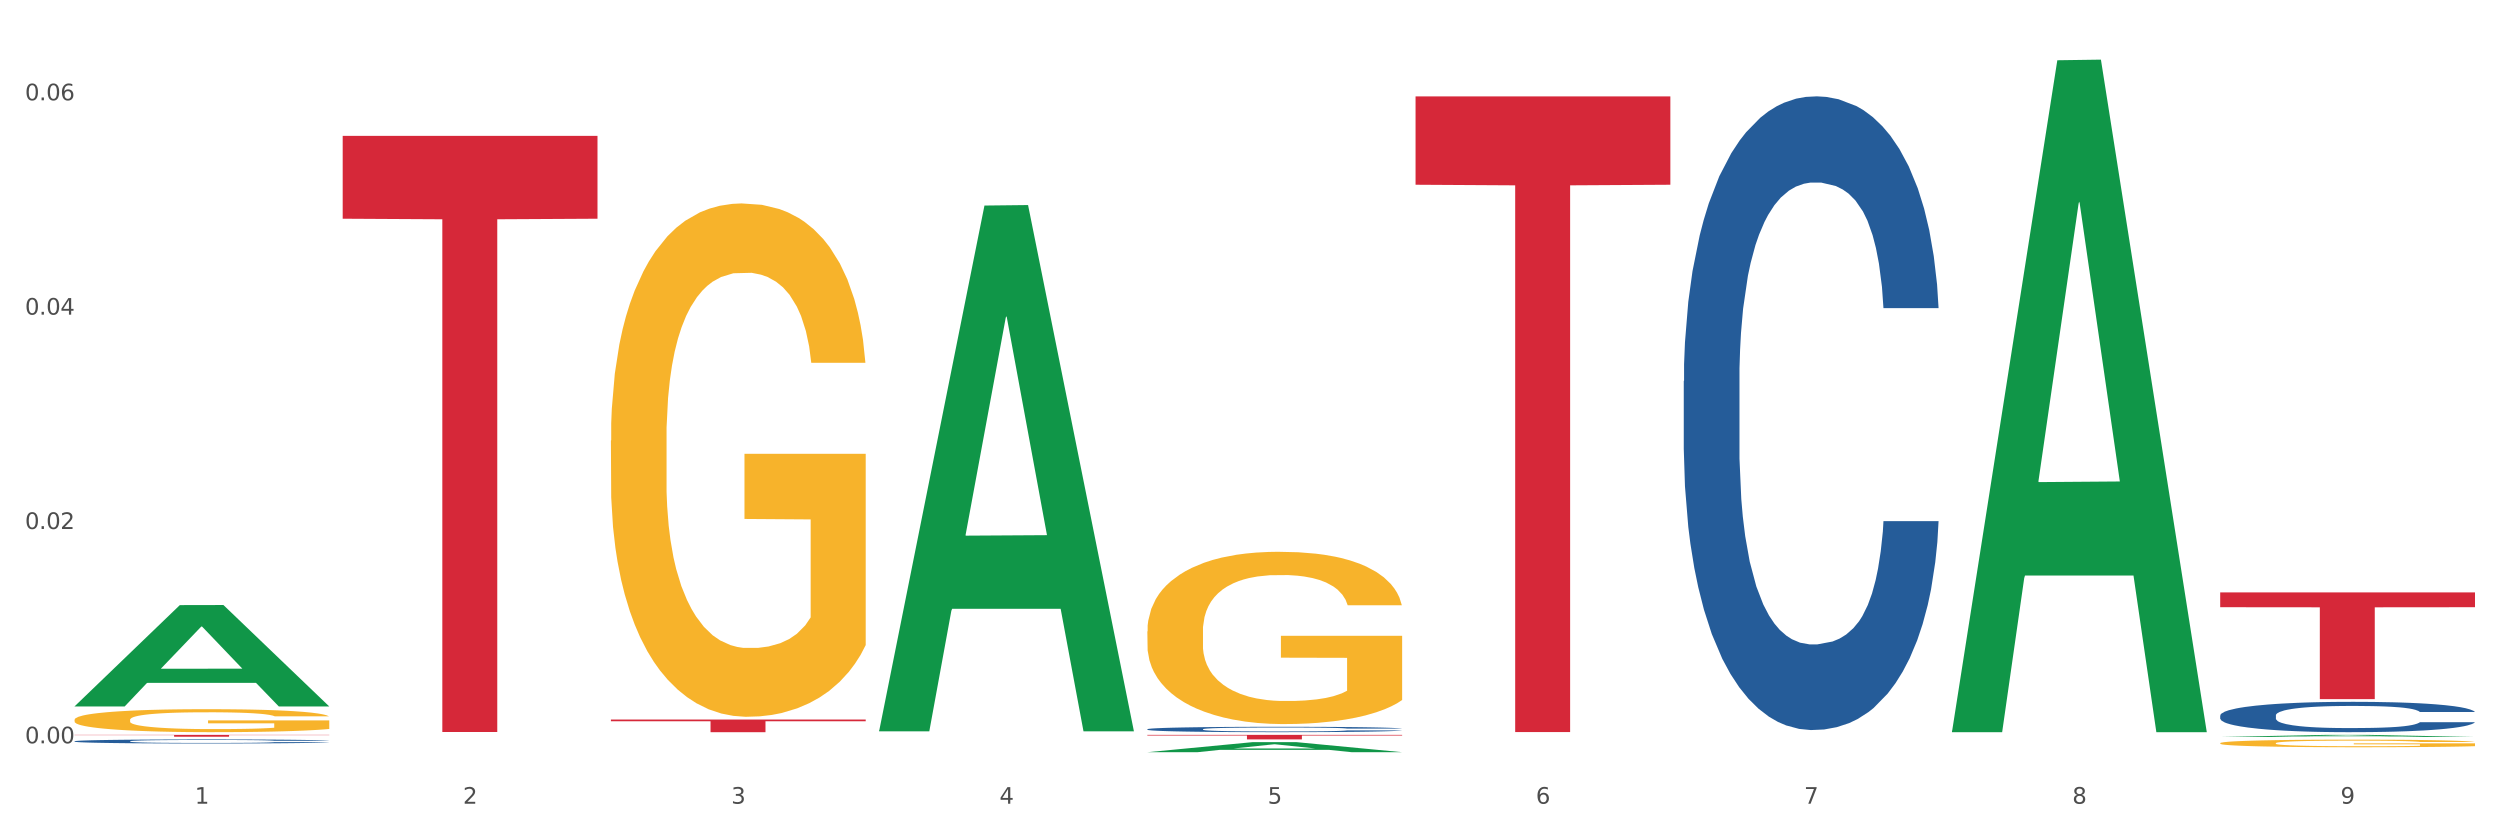
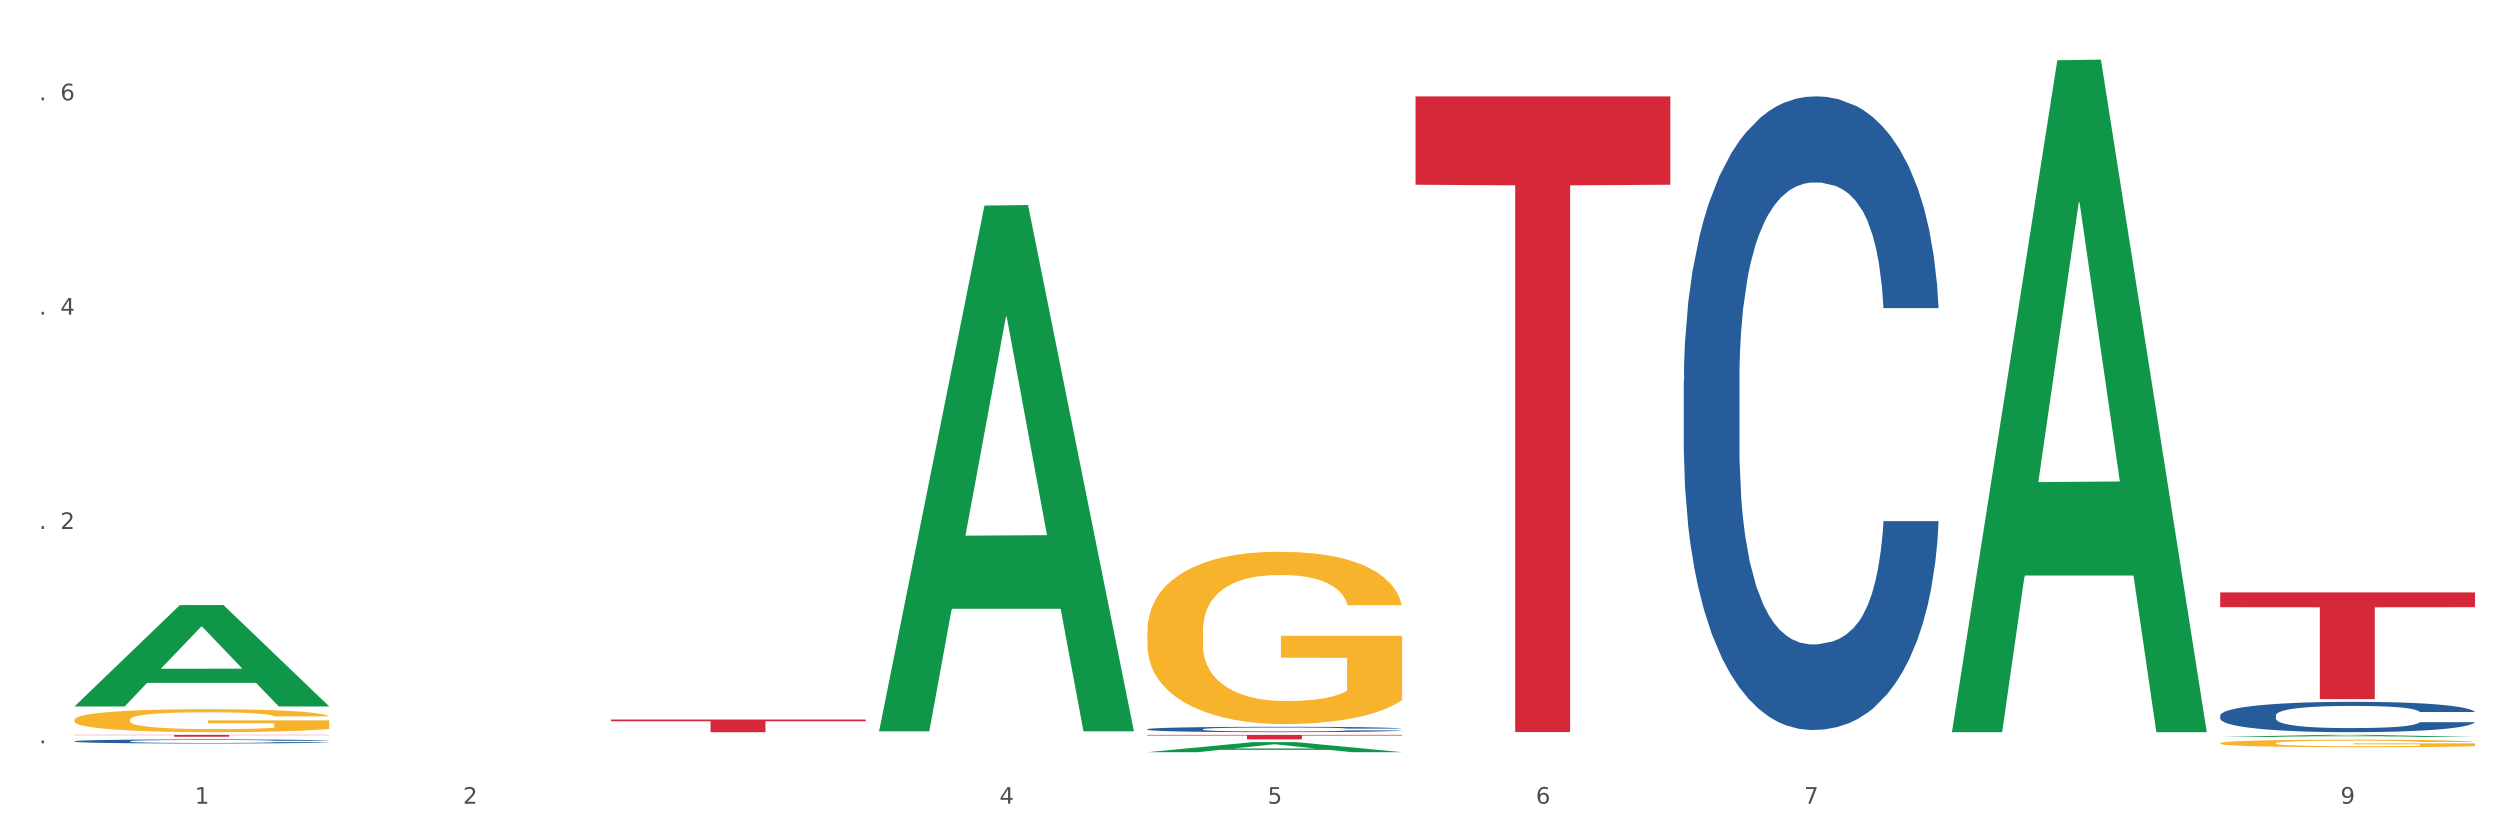
<svg xmlns="http://www.w3.org/2000/svg" xmlns:xlink="http://www.w3.org/1999/xlink" width="1080pt" height="360pt" viewBox="0 0 1080 360" version="1.1">
  <rect x="0" y="0" width="1080" height="360" fill="#333333" stroke="none" />
  <defs>
    <style type="text/css">*{stroke-linejoin: round; stroke-linecap: butt}</style>
  </defs>
  <g id="figure_1">
    <g id="patch_1">
      <path d="M 0 360  L 1080 360  L 1080 0  L 0 0  z " style="fill: #ffffff; stroke: #ffffff; stroke-linejoin: miter" />
    </g>
    <g id="axes_1">
      <g id="matplotlib.axis_1">
        <g id="xtick_1">
          <g id="text_1">
            <g style="fill: #4d4d4d" transform="translate(84.159 347.204) scale(0.096 -0.096)">
              <defs>
                <path id="DejaVuSans-31" d="M 794 531  L 1825 531  L 1825 4091  L 703 3866  L 703 4441  L 1819 4666  L 2450 4666  L 2450 531  L 3481 531  L 3481 0  L 794 0  L 794 531  z " transform="scale(0.016)" />
              </defs>
              <use xlink:href="#DejaVuSans-31" />
            </g>
          </g>
        </g>
        <g id="xtick_2">
          <g id="text_2">
            <g style="fill: #4d4d4d" transform="translate(200.027 347.204) scale(0.096 -0.096)">
              <defs>
                <path id="DejaVuSans-32" d="M 1228 531  L 3431 531  L 3431 0  L 469 0  L 469 531  Q 828 903 1448 1529  Q 2069 2156 2228 2338  Q 2531 2678 2651 2914  Q 2772 3150 2772 3378  Q 2772 3750 2511 3984  Q 2250 4219 1831 4219  Q 1534 4219 1204 4116  Q 875 4013 500 3803  L 500 4441  Q 881 4594 1212 4672  Q 1544 4750 1819 4750  Q 2544 4750 2975 4387  Q 3406 4025 3406 3419  Q 3406 3131 3298 2873  Q 3191 2616 2906 2266  Q 2828 2175 2409 1742  Q 1991 1309 1228 531  z " transform="scale(0.016)" />
              </defs>
              <use xlink:href="#DejaVuSans-32" />
            </g>
          </g>
        </g>
        <g id="xtick_3">
          <g id="text_3">
            <g style="fill: #4d4d4d" transform="translate(315.896 347.204) scale(0.096 -0.096)">
              <defs>
-                 <path id="DejaVuSans-33" d="M 2597 2516  Q 3050 2419 3304 2112  Q 3559 1806 3559 1356  Q 3559 666 3084 287  Q 2609 -91 1734 -91  Q 1441 -91 1130 -33  Q 819 25 488 141  L 488 750  Q 750 597 1062 519  Q 1375 441 1716 441  Q 2309 441 2620 675  Q 2931 909 2931 1356  Q 2931 1769 2642 2001  Q 2353 2234 1838 2234  L 1294 2234  L 1294 2753  L 1863 2753  Q 2328 2753 2575 2939  Q 2822 3125 2822 3475  Q 2822 3834 2567 4026  Q 2313 4219 1838 4219  Q 1578 4219 1281 4162  Q 984 4106 628 3988  L 628 4550  Q 988 4650 1302 4700  Q 1616 4750 1894 4750  Q 2613 4750 3031 4423  Q 3450 4097 3450 3541  Q 3450 3153 3228 2886  Q 3006 2619 2597 2516  z " transform="scale(0.016)" />
-               </defs>
+                 </defs>
              <use xlink:href="#DejaVuSans-33" />
            </g>
          </g>
        </g>
        <g id="xtick_4">
          <g id="text_4">
            <g style="fill: #4d4d4d" transform="translate(431.765 347.204) scale(0.096 -0.096)">
              <defs>
                <path id="DejaVuSans-34" d="M 2419 4116  L 825 1625  L 2419 1625  L 2419 4116  z M 2253 4666  L 3047 4666  L 3047 1625  L 3713 1625  L 3713 1100  L 3047 1100  L 3047 0  L 2419 0  L 2419 1100  L 313 1100  L 313 1709  L 2253 4666  z " transform="scale(0.016)" />
              </defs>
              <use xlink:href="#DejaVuSans-34" />
            </g>
          </g>
        </g>
        <g id="xtick_5">
          <g id="text_5">
            <g style="fill: #4d4d4d" transform="translate(547.634 347.204) scale(0.096 -0.096)">
              <defs>
                <path id="DejaVuSans-35" d="M 691 4666  L 3169 4666  L 3169 4134  L 1269 4134  L 1269 2991  Q 1406 3038 1543 3061  Q 1681 3084 1819 3084  Q 2600 3084 3056 2656  Q 3513 2228 3513 1497  Q 3513 744 3044 326  Q 2575 -91 1722 -91  Q 1428 -91 1123 -41  Q 819 9 494 109  L 494 744  Q 775 591 1075 516  Q 1375 441 1709 441  Q 2250 441 2565 725  Q 2881 1009 2881 1497  Q 2881 1984 2565 2268  Q 2250 2553 1709 2553  Q 1456 2553 1204 2497  Q 953 2441 691 2322  L 691 4666  z " transform="scale(0.016)" />
              </defs>
              <use xlink:href="#DejaVuSans-35" />
            </g>
          </g>
        </g>
        <g id="xtick_6">
          <g id="text_6">
            <g style="fill: #4d4d4d" transform="translate(663.502 347.204) scale(0.096 -0.096)">
              <defs>
                <path id="DejaVuSans-36" d="M 2113 2584  Q 1688 2584 1439 2293  Q 1191 2003 1191 1497  Q 1191 994 1439 701  Q 1688 409 2113 409  Q 2538 409 2786 701  Q 3034 994 3034 1497  Q 3034 2003 2786 2293  Q 2538 2584 2113 2584  z M 3366 4563  L 3366 3988  Q 3128 4100 2886 4159  Q 2644 4219 2406 4219  Q 1781 4219 1451 3797  Q 1122 3375 1075 2522  Q 1259 2794 1537 2939  Q 1816 3084 2150 3084  Q 2853 3084 3261 2657  Q 3669 2231 3669 1497  Q 3669 778 3244 343  Q 2819 -91 2113 -91  Q 1303 -91 875 529  Q 447 1150 447 2328  Q 447 3434 972 4092  Q 1497 4750 2381 4750  Q 2619 4750 2861 4703  Q 3103 4656 3366 4563  z " transform="scale(0.016)" />
              </defs>
              <use xlink:href="#DejaVuSans-36" />
            </g>
          </g>
        </g>
        <g id="xtick_7">
          <g id="text_7">
            <g style="fill: #4d4d4d" transform="translate(779.371 347.204) scale(0.096 -0.096)">
              <defs>
                <path id="DejaVuSans-37" d="M 525 4666  L 3525 4666  L 3525 4397  L 1831 0  L 1172 0  L 2766 4134  L 525 4134  L 525 4666  z " transform="scale(0.016)" />
              </defs>
              <use xlink:href="#DejaVuSans-37" />
            </g>
          </g>
        </g>
        <g id="xtick_8">
          <g id="text_8">
            <g style="fill: #4d4d4d" transform="translate(895.24 347.204) scale(0.096 -0.096)">
              <defs>
-                 <path id="DejaVuSans-38" d="M 2034 2216  Q 1584 2216 1326 1975  Q 1069 1734 1069 1313  Q 1069 891 1326 650  Q 1584 409 2034 409  Q 2484 409 2743 651  Q 3003 894 3003 1313  Q 3003 1734 2745 1975  Q 2488 2216 2034 2216  z M 1403 2484  Q 997 2584 770 2862  Q 544 3141 544 3541  Q 544 4100 942 4425  Q 1341 4750 2034 4750  Q 2731 4750 3128 4425  Q 3525 4100 3525 3541  Q 3525 3141 3298 2862  Q 3072 2584 2669 2484  Q 3125 2378 3379 2068  Q 3634 1759 3634 1313  Q 3634 634 3220 271  Q 2806 -91 2034 -91  Q 1263 -91 848 271  Q 434 634 434 1313  Q 434 1759 690 2068  Q 947 2378 1403 2484  z M 1172 3481  Q 1172 3119 1398 2916  Q 1625 2713 2034 2713  Q 2441 2713 2670 2916  Q 2900 3119 2900 3481  Q 2900 3844 2670 4047  Q 2441 4250 2034 4250  Q 1625 4250 1398 4047  Q 1172 3844 1172 3481  z " transform="scale(0.016)" />
-               </defs>
+                 </defs>
              <use xlink:href="#DejaVuSans-38" />
            </g>
          </g>
        </g>
        <g id="xtick_9">
          <g id="text_9">
            <g style="fill: #4d4d4d" transform="translate(1011.108 347.204) scale(0.096 -0.096)">
              <defs>
                <path id="DejaVuSans-39" d="M 703 97  L 703 672  Q 941 559 1184 500  Q 1428 441 1663 441  Q 2288 441 2617 861  Q 2947 1281 2994 2138  Q 2813 1869 2534 1725  Q 2256 1581 1919 1581  Q 1219 1581 811 2004  Q 403 2428 403 3163  Q 403 3881 828 4315  Q 1253 4750 1959 4750  Q 2769 4750 3195 4129  Q 3622 3509 3622 2328  Q 3622 1225 3098 567  Q 2575 -91 1691 -91  Q 1453 -91 1209 -44  Q 966 3 703 97  z M 1959 2075  Q 2384 2075 2632 2365  Q 2881 2656 2881 3163  Q 2881 3666 2632 3958  Q 2384 4250 1959 4250  Q 1534 4250 1286 3958  Q 1038 3666 1038 3163  Q 1038 2656 1286 2365  Q 1534 2075 1959 2075  z " transform="scale(0.016)" />
              </defs>
              <use xlink:href="#DejaVuSans-39" />
            </g>
          </g>
        </g>
        <g id="xtick_10" />
        <g id="xtick_11" />
        <g id="xtick_12" />
        <g id="xtick_13" />
        <g id="xtick_14" />
        <g id="xtick_15" />
        <g id="xtick_16" />
        <g id="xtick_17" />
      </g>
      <g id="matplotlib.axis_2">
        <g id="ytick_1">
          <g id="text_10">
            <g style="fill: #4d4d4d" transform="translate(10.8 321.114) scale(0.096 -0.096)">
              <defs>
-                 <path id="DejaVuSans-30" d="M 2034 4250  Q 1547 4250 1301 3770  Q 1056 3291 1056 2328  Q 1056 1369 1301 889  Q 1547 409 2034 409  Q 2525 409 2770 889  Q 3016 1369 3016 2328  Q 3016 3291 2770 3770  Q 2525 4250 2034 4250  z M 2034 4750  Q 2819 4750 3233 4129  Q 3647 3509 3647 2328  Q 3647 1150 3233 529  Q 2819 -91 2034 -91  Q 1250 -91 836 529  Q 422 1150 422 2328  Q 422 3509 836 4129  Q 1250 4750 2034 4750  z " transform="scale(0.016)" />
                <path id="DejaVuSans-2e" d="M 684 794  L 1344 794  L 1344 0  L 684 0  L 684 794  z " transform="scale(0.016)" />
              </defs>
              <use xlink:href="#DejaVuSans-30" />
              <use xlink:href="#DejaVuSans-2e" transform="translate(63.623 0)" />
              <use xlink:href="#DejaVuSans-30" transform="translate(95.41 0)" />
              <use xlink:href="#DejaVuSans-30" transform="translate(159.033 0)" />
            </g>
          </g>
        </g>
        <g id="ytick_2">
          <g id="text_11">
            <g style="fill: #4d4d4d" transform="translate(10.8 228.521) scale(0.096 -0.096)">
              <use xlink:href="#DejaVuSans-30" />
              <use xlink:href="#DejaVuSans-2e" transform="translate(63.623 0)" />
              <use xlink:href="#DejaVuSans-30" transform="translate(95.41 0)" />
              <use xlink:href="#DejaVuSans-32" transform="translate(159.033 0)" />
            </g>
          </g>
        </g>
        <g id="ytick_3">
          <g id="text_12">
            <g style="fill: #4d4d4d" transform="translate(10.8 135.928) scale(0.096 -0.096)">
              <use xlink:href="#DejaVuSans-30" />
              <use xlink:href="#DejaVuSans-2e" transform="translate(63.623 0)" />
              <use xlink:href="#DejaVuSans-30" transform="translate(95.41 0)" />
              <use xlink:href="#DejaVuSans-34" transform="translate(159.033 0)" />
            </g>
          </g>
        </g>
        <g id="ytick_4">
          <g id="text_13">
            <g style="fill: #4d4d4d" transform="translate(10.8 43.335) scale(0.096 -0.096)">
              <use xlink:href="#DejaVuSans-30" />
              <use xlink:href="#DejaVuSans-2e" transform="translate(63.623 0)" />
              <use xlink:href="#DejaVuSans-30" transform="translate(95.41 0)" />
              <use xlink:href="#DejaVuSans-36" transform="translate(159.033 0)" />
            </g>
          </g>
        </g>
        <g id="ytick_5" />
        <g id="ytick_6" />
        <g id="ytick_7" />
      </g>
      <g id="PolyCollection_1">
        <path d="M 32.175 305.119  L 32.288 305.078  L 77.68 261.407  L 96.518 261.366  L 142.25 305.201  L 120.462 305.201  L 110.589 294.993  L 63.722 294.993  L 63.382 295.158  L 53.85 305.201  L 32.175 305.201  L 32.175 305.119  L 69.623 288.902  L 104.689 288.861  L 87.326 270.709  L 87.099 270.627  L 86.872 270.75  L 69.51 288.861  L 69.623 288.902  L 32.175 305.119  z " clip-path="url(#p0b00bd844e)" style="fill: #109648" />
-         <path d="M 148.044 58.697  L 258.119 58.697  L 258.119 94.485  L 214.819 94.727  L 214.819 316.222  L 191.083 316.222  L 191.083 94.727  L 148.044 94.485  L 148.044 58.939  L 148.044 58.697  z " clip-path="url(#p0b00bd844e)" style="fill: #d62839" />
        <path d="M 32.175 317.466  L 142.25 317.466  L 142.25 317.577  L 98.951 317.578  L 98.951 318.263  L 75.214 318.263  L 75.214 317.578  L 32.175 317.577  L 32.175 317.467  L 32.175 317.466  z " clip-path="url(#p0b00bd844e)" style="fill: #d62839" />
        <path d="M 32.175 310.957  L 32.305 310.948  L 32.305 310.622  L 32.565 310.341  L 33.864 309.66  L 35.814 309.098  L 37.243 308.799  L 38.673 308.554  L 40.362 308.309  L 42.442 308.055  L 46.211 307.683  L 48.55 307.493  L 51.409 307.293  L 56.607 307.003  L 60.376 306.84  L 64.275 306.704  L 70.643 306.54  L 74.802 306.468  L 79.22 306.413  L 84.548 306.377  L 88.577 306.368  L 97.414 306.395  L 104.952 306.477  L 108.591 306.54  L 113.269 306.649  L 115.739 306.722  L 119.767 306.867  L 123.926 307.057  L 126.785 307.221  L 131.074 307.529  L 134.323 307.837  L 137.312 308.218  L 138.871 308.481  L 140.041 308.726  L 141.081 309.007  L 142.12 309.452  L 118.728 309.452  L 117.818 309.134  L 116.388 308.835  L 114.309 308.545  L 112.49 308.363  L 109.371 308.137  L 106.512 307.991  L 103.522 307.883  L 99.884 307.792  L 97.025 307.747  L 92.996 307.71  L 85.068 307.719  L 79.74 307.792  L 76.101 307.883  L 73.762 307.964  L 71.683 308.055  L 69.343 308.182  L 66.614 308.372  L 64.665 308.545  L 62.715 308.762  L 61.156 308.98  L 59.726 309.234  L 58.557 309.506  L 57.647 309.787  L 56.867 310.132  L 56.217 310.703  L 56.217 311.946  L 56.477 312.227  L 57.127 312.599  L 57.907 312.88  L 59.206 313.216  L 60.376 313.442  L 62.585 313.769  L 65.055 314.041  L 67.004 314.213  L 68.953 314.359  L 72.332 314.558  L 76.101 314.721  L 79.35 314.821  L 83.769 314.912  L 86.758 314.948  L 89.357 314.966  L 95.725 314.966  L 100.274 314.939  L 105.342 314.876  L 109.241 314.794  L 112.49 314.694  L 116.129 314.531  L 118.468 314.377  L 118.468 312.481  L 89.877 312.472  L 89.877 311.211  L 142.25 311.211  L 142.25 314.912  L 140.041 315.102  L 137.572 315.275  L 134.973 315.429  L 131.074 315.619  L 126.395 315.801  L 122.237 315.928  L 117.818 316.037  L 112.62 316.136  L 105.862 316.227  L 101.703 316.263  L 96.505 316.29  L 90.397 316.3  L 85.068 316.281  L 79.87 316.236  L 74.412 316.154  L 69.083 316.037  L 65.055 315.919  L 61.026 315.773  L 56.737 315.583  L 53.358 315.402  L 50.759 315.238  L 47.9 315.03  L 44.781 314.758  L 42.442 314.513  L 40.362 314.259  L 38.153 313.932  L 36.594 313.651  L 35.034 313.297  L 34.124 313.034  L 33.085 312.626  L 32.305 312.055  L 32.175 310.957  z " clip-path="url(#p0b00bd844e)" style="fill: #f7b32b" />
        <path d="M 959.125 309.079  L 959.255 309.068  L 959.255 308.732  L 959.645 308.277  L 961.076 307.439  L 962.898 306.805  L 966.021 306.062  L 967.712 305.751  L 969.924 305.404  L 974.478 304.841  L 979.683 304.362  L 983.326 304.099  L 986.058 303.931  L 992.173 303.632  L 995.686 303.5  L 999.33 303.392  L 1002.452 303.32  L 1007.657 303.236  L 1011.82 303.2  L 1016.635 303.189  L 1020.668 303.2  L 1026.003 303.248  L 1033.809 303.392  L 1036.802 303.476  L 1040.835 303.62  L 1044.999 303.811  L 1048.382 304.003  L 1052.285 304.278  L 1056.319 304.637  L 1060.222 305.092  L 1062.955 305.511  L 1065.167 305.954  L 1067.118 306.493  L 1068.549 307.08  L 1069.2 307.571  L 1045.389 307.571  L 1044.739 307.128  L 1043.438 306.649  L 1042.137 306.326  L 1040.705 306.062  L 1038.493 305.763  L 1036.542 305.571  L 1033.289 305.344  L 1030.296 305.2  L 1027.824 305.116  L 1024.832 305.044  L 1018.456 304.973  L 1013.902 304.973  L 1011.04 304.997  L 1007.527 305.056  L 1004.534 305.14  L 1001.021 305.284  L 998.289 305.44  L 995.556 305.643  L 993.995 305.787  L 991.653 306.05  L 990.092 306.266  L 988.01 306.637  L 986.839 306.9  L 984.757 307.583  L 983.846 308.086  L 983.456 308.433  L 983.196 308.816  L 983.196 310.684  L 983.976 311.522  L 984.627 311.881  L 985.668 312.288  L 987.619 312.815  L 990.482 313.33  L 993.474 313.701  L 995.947 313.929  L 998.289 314.096  L 1000.631 314.228  L 1003.493 314.348  L 1005.835 314.42  L 1009.348 314.492  L 1013.512 314.527  L 1016.765 314.527  L 1023.4 314.468  L 1026.393 314.408  L 1029.255 314.324  L 1032.378 314.192  L 1034.85 314.049  L 1036.282 313.941  L 1038.624 313.713  L 1040.445 313.474  L 1042.006 313.198  L 1043.047 312.959  L 1044.218 312.6  L 1045.129 312.193  L 1045.389 311.977  L 1069.2 311.977  L 1068.68 312.408  L 1067.769 312.827  L 1065.947 313.39  L 1064.516 313.713  L 1062.304 314.108  L 1059.962 314.444  L 1056.709 314.815  L 1053.717 315.09  L 1050.594 315.33  L 1047.211 315.545  L 1041.096 315.845  L 1038.884 315.928  L 1034.2 316.072  L 1030.557 316.156  L 1025.222 316.24  L 1019.757 316.288  L 1014.032 316.3  L 1008.958 316.276  L 1003.363 316.204  L 999.85 316.132  L 995.947 316.024  L 991.393 315.857  L 987.099 315.653  L 983.065 315.413  L 979.292 315.138  L 975.779 314.827  L 971.225 314.312  L 967.842 313.809  L 965.37 313.342  L 963.679 312.947  L 961.987 312.444  L 961.076 312.097  L 959.645 311.259  L 959.125 310.48  L 959.125 309.079  z " clip-path="url(#p0b00bd844e)" style="fill: #255c99" />
        <path d="M 727.387 164.626  L 727.517 164.376  L 727.517 157.375  L 727.908 147.875  L 729.339 130.373  L 731.161 117.122  L 734.283 101.621  L 735.975 95.121  L 738.187 87.87  L 742.741 76.119  L 747.945 66.119  L 751.588 60.618  L 754.321 57.118  L 760.436 50.867  L 763.949 48.117  L 767.592 45.867  L 770.715 44.367  L 775.919 42.617  L 780.083 41.867  L 784.897 41.617  L 788.931 41.867  L 794.265 42.867  L 802.072 45.867  L 805.065 47.617  L 809.098 50.617  L 813.262 54.618  L 816.645 58.618  L 820.548 64.368  L 824.581 71.869  L 828.485 81.37  L 831.217 90.12  L 833.429 99.371  L 835.381 110.622  L 836.812 122.873  L 837.463 133.124  L 813.652 133.124  L 813.001 123.873  L 811.7 113.872  L 810.399 107.122  L 808.968 101.621  L 806.756 95.371  L 804.804 91.37  L 801.551 86.62  L 798.559 83.62  L 796.087 81.87  L 793.094 80.37  L 786.719 78.87  L 782.165 78.87  L 779.302 79.37  L 775.789 80.62  L 772.797 82.37  L 769.284 85.37  L 766.551 88.62  L 763.819 92.871  L 762.257 95.871  L 759.915 101.371  L 758.354 105.872  L 756.272 113.622  L 755.101 119.123  L 753.019 133.374  L 752.109 143.874  L 751.718 151.125  L 751.458 159.125  L 751.458 198.128  L 752.239 215.63  L 752.889 223.13  L 753.93 231.631  L 755.882 242.632  L 758.744 253.382  L 761.737 261.133  L 764.209 265.883  L 766.551 269.384  L 768.893 272.134  L 771.756 274.634  L 774.098 276.134  L 777.611 277.634  L 781.774 278.384  L 785.027 278.384  L 791.663 277.134  L 794.656 275.884  L 797.518 274.134  L 800.641 271.384  L 803.113 268.383  L 804.544 266.133  L 806.886 261.383  L 808.708 256.383  L 810.269 250.632  L 811.31 245.632  L 812.481 238.131  L 813.392 229.631  L 813.652 225.13  L 837.463 225.13  L 836.942 234.131  L 836.031 242.882  L 834.21 254.632  L 832.779 261.383  L 830.567 269.634  L 828.225 276.634  L 824.972 284.385  L 821.979 290.135  L 818.856 295.135  L 815.474 299.636  L 809.358 305.886  L 807.146 307.636  L 802.462 310.637  L 798.819 312.387  L 793.485 314.137  L 788.02 315.137  L 782.295 315.387  L 777.22 314.887  L 771.626 313.387  L 768.113 311.887  L 764.209 309.637  L 759.655 306.136  L 755.362 301.886  L 751.328 296.886  L 747.555 291.135  L 744.042 284.635  L 739.488 273.884  L 736.105 263.383  L 733.633 253.632  L 731.941 245.382  L 730.25 234.881  L 729.339 227.63  L 727.908 210.129  L 727.387 193.878  L 727.387 164.626  z " clip-path="url(#p0b00bd844e)" style="fill: #255c99" />
        <path d="M 263.912 310.827  L 373.988 310.827  L 373.988 311.588  L 330.688 311.593  L 330.688 316.3  L 306.951 316.3  L 306.951 311.593  L 263.912 311.588  L 263.912 310.832  L 263.912 310.827  z " clip-path="url(#p0b00bd844e)" style="fill: #d62839" />
        <path d="M 495.65 272.766  L 495.78 272.698  L 495.78 270.251  L 496.04 268.144  L 497.339 263.045  L 499.289 258.831  L 500.718 256.588  L 502.148 254.752  L 503.837 252.917  L 505.917 251.014  L 509.685 248.227  L 512.025 246.799  L 514.884 245.303  L 520.082 243.128  L 523.851 241.905  L 527.75 240.885  L 534.118 239.661  L 538.276 239.118  L 542.695 238.71  L 548.023 238.438  L 552.052 238.37  L 560.889 238.574  L 568.427 239.186  L 572.066 239.661  L 576.744 240.477  L 579.214 241.021  L 583.242 242.109  L 587.401 243.536  L 590.26 244.76  L 594.549 247.071  L 597.798 249.382  L 600.787 252.237  L 602.346 254.208  L 603.516 256.044  L 604.556 258.151  L 605.595 261.482  L 582.203 261.482  L 581.293 259.103  L 579.863 256.86  L 577.784 254.684  L 575.965 253.325  L 572.846 251.625  L 569.986 250.538  L 566.997 249.722  L 563.359 249.042  L 560.499 248.702  L 556.471 248.43  L 548.543 248.498  L 543.215 249.042  L 539.576 249.722  L 537.237 250.334  L 535.157 251.014  L 532.818 251.965  L 530.089 253.393  L 528.14 254.684  L 526.19 256.316  L 524.631 257.947  L 523.201 259.851  L 522.032 261.89  L 521.122 263.997  L 520.342 266.58  L 519.692 270.863  L 519.692 280.176  L 519.952 282.283  L 520.602 285.07  L 521.382 287.177  L 522.681 289.692  L 523.851 291.392  L 526.06 293.839  L 528.529 295.878  L 530.479 297.17  L 532.428 298.258  L 535.807 299.753  L 539.576 300.977  L 542.825 301.724  L 547.244 302.404  L 550.233 302.676  L 552.832 302.812  L 559.2 302.812  L 563.748 302.608  L 568.817 302.132  L 572.716 301.52  L 575.965 300.773  L 579.603 299.549  L 581.943 298.394  L 581.943 284.186  L 553.352 284.118  L 553.352 274.67  L 605.725 274.67  L 605.725 302.404  L 603.516 303.832  L 601.047 305.123  L 598.447 306.279  L 594.549 307.706  L 589.87 309.066  L 585.711 310.018  L 581.293 310.833  L 576.094 311.581  L 569.337 312.261  L 565.178 312.533  L 559.98 312.737  L 553.871 312.805  L 548.543 312.669  L 543.345 312.329  L 537.887 311.717  L 532.558 310.833  L 528.529 309.95  L 524.501 308.862  L 520.212 307.434  L 516.833 306.075  L 514.234 304.851  L 511.375 303.288  L 508.256 301.249  L 505.917 299.413  L 503.837 297.51  L 501.628 295.063  L 500.068 292.955  L 498.509 290.304  L 497.599 288.333  L 496.56 285.274  L 495.78 280.991  L 495.65 272.766  z " clip-path="url(#p0b00bd844e)" style="fill: #f7b32b" />
-         <path d="M 263.912 190.362  L 264.042 190.159  L 264.042 182.867  L 264.302 176.589  L 265.602 161.398  L 267.551 148.84  L 268.981 142.156  L 270.41 136.687  L 272.1 131.219  L 274.179 125.547  L 277.948 117.243  L 280.287 112.99  L 283.146 108.534  L 288.345 102.052  L 292.114 98.406  L 296.012 95.368  L 302.38 91.722  L 306.539 90.102  L 310.958 88.887  L 316.286 88.077  L 320.315 87.874  L 329.152 88.482  L 336.689 90.305  L 340.328 91.722  L 345.007 94.153  L 347.476 95.773  L 351.505 99.014  L 355.663 103.267  L 358.523 106.913  L 362.811 113.8  L 366.06 120.686  L 369.049 129.193  L 370.609 135.067  L 371.778 140.536  L 372.818 146.814  L 373.858 156.739  L 350.465 156.739  L 349.555 149.65  L 348.126 142.966  L 346.047 136.485  L 344.227 132.434  L 341.108 127.37  L 338.249 124.129  L 335.26 121.699  L 331.621 119.674  L 328.762 118.661  L 324.733 117.851  L 316.806 118.053  L 311.477 119.674  L 307.839 121.699  L 305.499 123.522  L 303.42 125.547  L 301.081 128.383  L 298.352 132.636  L 296.402 136.485  L 294.453 141.346  L 292.893 146.207  L 291.464 151.878  L 290.294 157.954  L 289.384 164.233  L 288.605 171.93  L 287.955 184.69  L 287.955 212.439  L 288.215 218.718  L 288.865 227.022  L 289.644 233.301  L 290.944 240.795  L 292.114 245.859  L 294.323 253.15  L 296.792 259.227  L 298.741 263.075  L 300.691 266.316  L 304.07 270.772  L 307.839 274.418  L 311.088 276.646  L 315.506 278.671  L 318.495 279.481  L 321.094 279.886  L 327.462 279.886  L 332.011 279.279  L 337.079 277.861  L 340.978 276.038  L 344.227 273.81  L 347.866 270.164  L 350.205 266.721  L 350.205 224.389  L 321.614 224.186  L 321.614 196.033  L 373.988 196.033  L 373.988 278.671  L 371.778 282.924  L 369.309 286.773  L 366.71 290.216  L 362.811 294.469  L 358.133 298.52  L 353.974 301.356  L 349.555 303.787  L 344.357 306.014  L 337.599 308.04  L 333.44 308.85  L 328.242 309.458  L 322.134 309.66  L 316.806 309.255  L 311.607 308.242  L 306.149 306.42  L 300.821 303.787  L 296.792 301.153  L 292.763 297.913  L 288.475 293.659  L 285.096 289.608  L 282.497 285.963  L 279.637 281.304  L 276.518 275.228  L 274.179 269.759  L 272.1 264.088  L 269.891 256.796  L 268.331 250.517  L 266.772 242.618  L 265.862 236.744  L 264.822 227.63  L 264.042 214.869  L 263.912 190.362  z " clip-path="url(#p0b00bd844e)" style="fill: #f7b32b" />
        <path d="M 959.125 321.045  L 959.255 321.042  L 959.255 320.934  L 959.515 320.841  L 960.814 320.616  L 962.764 320.43  L 964.193 320.331  L 965.623 320.25  L 967.312 320.169  L 969.391 320.085  L 973.16 319.962  L 975.5 319.899  L 978.359 319.833  L 983.557 319.737  L 987.326 319.683  L 991.225 319.638  L 997.593 319.584  L 1001.751 319.56  L 1006.17 319.542  L 1011.498 319.53  L 1015.527 319.527  L 1024.364 319.536  L 1031.902 319.563  L 1035.541 319.584  L 1040.219 319.62  L 1042.688 319.644  L 1046.717 319.692  L 1050.876 319.755  L 1053.735 319.809  L 1058.024 319.911  L 1061.273 320.013  L 1064.262 320.139  L 1065.821 320.226  L 1066.991 320.307  L 1068.03 320.4  L 1069.07 320.547  L 1045.677 320.547  L 1044.768 320.442  L 1043.338 320.343  L 1041.259 320.247  L 1039.439 320.187  L 1036.32 320.112  L 1033.461 320.064  L 1030.472 320.028  L 1026.833 319.998  L 1023.974 319.983  L 1019.946 319.971  L 1012.018 319.974  L 1006.69 319.998  L 1003.051 320.028  L 1000.712 320.055  L 998.632 320.085  L 996.293 320.127  L 993.564 320.19  L 991.614 320.247  L 989.665 320.319  L 988.106 320.391  L 986.676 320.475  L 985.506 320.565  L 984.597 320.658  L 983.817 320.772  L 983.167 320.961  L 983.167 321.371  L 983.427 321.464  L 984.077 321.587  L 984.857 321.68  L 986.156 321.791  L 987.326 321.866  L 989.535 321.974  L 992.004 322.064  L 993.954 322.121  L 995.903 322.169  L 999.282 322.235  L 1003.051 322.289  L 1006.3 322.322  L 1010.718 322.352  L 1013.708 322.364  L 1016.307 322.37  L 1022.675 322.37  L 1027.223 322.361  L 1032.292 322.34  L 1036.19 322.313  L 1039.439 322.28  L 1043.078 322.226  L 1045.418 322.175  L 1045.418 321.548  L 1016.827 321.545  L 1016.827 321.128  L 1069.2 321.128  L 1069.2 322.352  L 1066.991 322.415  L 1064.521 322.472  L 1061.922 322.523  L 1058.024 322.586  L 1053.345 322.646  L 1049.186 322.687  L 1044.768 322.723  L 1039.569 322.756  L 1032.811 322.786  L 1028.653 322.798  L 1023.454 322.807  L 1017.346 322.81  L 1012.018 322.804  L 1006.82 322.789  L 1001.361 322.762  L 996.033 322.723  L 992.004 322.685  L 987.976 322.637  L 983.687 322.574  L 980.308 322.514  L 977.709 322.46  L 974.85 322.391  L 971.731 322.301  L 969.391 322.22  L 967.312 322.136  L 965.103 322.028  L 963.543 321.935  L 961.984 321.818  L 961.074 321.731  L 960.034 321.596  L 959.255 321.407  L 959.125 321.045  z " clip-path="url(#p0b00bd844e)" style="fill: #f7b32b" />
        <path d="M 32.175 320.219  L 32.305 320.217  L 32.305 320.172  L 32.695 320.111  L 34.127 319.999  L 35.948 319.914  L 39.071 319.815  L 40.762 319.773  L 42.974 319.726  L 47.528 319.651  L 52.733 319.587  L 56.376 319.551  L 59.108 319.529  L 65.224 319.489  L 68.737 319.471  L 72.38 319.457  L 75.503 319.447  L 80.707 319.436  L 84.871 319.431  L 89.685 319.429  L 93.718 319.431  L 99.053 319.437  L 106.86 319.457  L 109.852 319.468  L 113.886 319.487  L 118.049 319.513  L 121.432 319.539  L 125.336 319.575  L 129.369 319.624  L 133.273 319.685  L 136.005 319.741  L 138.217 319.8  L 140.168 319.872  L 141.6 319.951  L 142.25 320.017  L 118.44 320.017  L 117.789 319.957  L 116.488 319.893  L 115.187 319.85  L 113.756 319.815  L 111.544 319.774  L 109.592 319.749  L 106.339 319.718  L 103.347 319.699  L 100.874 319.688  L 97.882 319.678  L 91.506 319.669  L 86.952 319.669  L 84.09 319.672  L 80.577 319.68  L 77.584 319.691  L 74.071 319.71  L 71.339 319.731  L 68.607 319.758  L 67.045 319.778  L 64.703 319.813  L 63.142 319.842  L 61.06 319.892  L 59.889 319.927  L 57.807 320.018  L 56.896 320.086  L 56.506 320.132  L 56.246 320.184  L 56.246 320.434  L 57.027 320.546  L 57.677 320.595  L 58.718 320.649  L 60.67 320.72  L 63.532 320.789  L 66.525 320.838  L 68.997 320.869  L 71.339 320.891  L 73.681 320.909  L 76.543 320.925  L 78.885 320.935  L 82.398 320.944  L 86.562 320.949  L 89.815 320.949  L 96.451 320.941  L 99.443 320.933  L 102.306 320.922  L 105.428 320.904  L 107.901 320.885  L 109.332 320.871  L 111.674 320.84  L 113.495 320.808  L 115.057 320.771  L 116.098 320.739  L 117.269 320.691  L 118.179 320.636  L 118.44 320.607  L 142.25 320.607  L 141.73 320.665  L 140.819 320.721  L 138.997 320.797  L 137.566 320.84  L 135.354 320.893  L 133.012 320.938  L 129.759 320.988  L 126.767 321.025  L 123.644 321.057  L 120.261 321.086  L 114.146 321.126  L 111.934 321.137  L 107.25 321.156  L 103.607 321.167  L 98.272 321.179  L 92.807 321.185  L 87.083 321.187  L 82.008 321.184  L 76.413 321.174  L 72.9 321.164  L 68.997 321.15  L 64.443 321.127  L 60.149 321.1  L 56.116 321.068  L 52.342 321.031  L 48.829 320.989  L 44.275 320.92  L 40.893 320.853  L 38.42 320.79  L 36.729 320.737  L 35.037 320.67  L 34.127 320.623  L 32.695 320.511  L 32.175 320.407  L 32.175 320.219  z " clip-path="url(#p0b00bd844e)" style="fill: #255c99" />
        <path d="M 495.65 317.466  L 605.725 317.466  L 605.725 317.74  L 562.425 317.741  L 562.425 319.432  L 538.689 319.432  L 538.689 317.741  L 495.65 317.74  L 495.65 317.468  L 495.65 317.466  z " clip-path="url(#p0b00bd844e)" style="fill: #d62839" />
        <path d="M 611.519 41.645  L 721.594 41.645  L 721.594 79.808  L 678.294 80.065  L 678.294 316.264  L 654.557 316.264  L 654.557 80.065  L 611.519 79.808  L 611.519 41.902  L 611.519 41.645  z " clip-path="url(#p0b00bd844e)" style="fill: #d62839" />
        <path d="M 959.125 255.906  L 1069.2 255.906  L 1069.2 262.314  L 1025.9 262.358  L 1025.9 302.022  L 1002.164 302.022  L 1002.164 262.358  L 959.125 262.314  L 959.125 255.949  L 959.125 255.906  z " clip-path="url(#p0b00bd844e)" style="fill: #d62839" />
        <path d="M 959.125 318.359  L 959.238 318.358  L 1004.63 317.467  L 1023.468 317.466  L 1069.2 318.361  L 1047.412 318.361  L 1037.539 318.152  L 990.672 318.152  L 990.332 318.156  L 980.799 318.361  L 959.125 318.361  L 959.125 318.359  L 996.573 318.028  L 1031.638 318.027  L 1014.276 317.657  L 1014.049 317.655  L 1013.822 317.658  L 996.46 318.027  L 996.573 318.028  L 959.125 318.359  z " clip-path="url(#p0b00bd844e)" style="fill: #109648" />
        <path d="M 843.256 315.753  L 843.369 315.48  L 888.761 26.032  L 907.599 25.759  L 953.331 316.299  L 931.543 316.299  L 921.67 248.643  L 874.803 248.643  L 874.463 249.734  L 864.931 316.299  L 843.256 316.299  L 843.256 315.753  L 880.704 208.267  L 915.77 207.994  L 898.407 87.687  L 898.18 87.141  L 897.953 87.959  L 880.591 207.994  L 880.704 208.267  L 843.256 315.753  z " clip-path="url(#p0b00bd844e)" style="fill: #109648" />
        <path d="M 495.65 324.941  L 495.763 324.937  L 541.155 320.603  L 559.993 320.599  L 605.725 324.95  L 583.937 324.95  L 574.064 323.936  L 527.197 323.936  L 526.857 323.953  L 517.324 324.95  L 495.65 324.95  L 495.65 324.941  L 533.098 323.332  L 568.163 323.328  L 550.801 321.526  L 550.574 321.518  L 550.347 321.531  L 532.985 323.328  L 533.098 323.332  L 495.65 324.941  z " clip-path="url(#p0b00bd844e)" style="fill: #109648" />
        <path d="M 379.781 315.513  L 379.895 315.3  L 425.286 88.796  L 444.124 88.582  L 489.856 315.94  L 468.068 315.94  L 458.196 262.997  L 411.328 262.997  L 410.988 263.851  L 401.456 315.94  L 379.781 315.94  L 379.781 315.513  L 417.229 231.402  L 452.295 231.188  L 434.932 137.043  L 434.705 136.616  L 434.478 137.256  L 417.116 231.188  L 417.229 231.402  L 379.781 315.513  z " clip-path="url(#p0b00bd844e)" style="fill: #109648" />
        <path d="M 495.65 315.017  L 495.78 315.015  L 495.78 314.956  L 496.17 314.875  L 497.602 314.726  L 499.423 314.614  L 502.546 314.482  L 504.237 314.426  L 506.449 314.365  L 511.003 314.265  L 516.208 314.18  L 519.851 314.133  L 522.583 314.103  L 528.698 314.05  L 532.212 314.027  L 535.855 314.008  L 538.977 313.995  L 544.182 313.98  L 548.345 313.974  L 553.16 313.971  L 557.193 313.974  L 562.528 313.982  L 570.335 314.008  L 573.327 314.022  L 577.361 314.048  L 581.524 314.082  L 584.907 314.116  L 588.81 314.165  L 592.844 314.229  L 596.747 314.31  L 599.48 314.384  L 601.692 314.463  L 603.643 314.558  L 605.075 314.662  L 605.725 314.75  L 581.915 314.75  L 581.264 314.671  L 579.963 314.586  L 578.662 314.528  L 577.23 314.482  L 575.019 314.429  L 573.067 314.395  L 569.814 314.354  L 566.821 314.329  L 564.349 314.314  L 561.357 314.301  L 554.981 314.288  L 550.427 314.288  L 547.565 314.292  L 544.052 314.303  L 541.059 314.318  L 537.546 314.344  L 534.814 314.371  L 532.081 314.407  L 530.52 314.433  L 528.178 314.48  L 526.617 314.518  L 524.535 314.584  L 523.364 314.631  L 521.282 314.752  L 520.371 314.841  L 519.981 314.903  L 519.721 314.971  L 519.721 315.302  L 520.501 315.451  L 521.152 315.515  L 522.193 315.587  L 524.145 315.681  L 527.007 315.772  L 530 315.838  L 532.472 315.879  L 534.814 315.908  L 537.156 315.932  L 540.018 315.953  L 542.36 315.966  L 545.873 315.978  L 550.037 315.985  L 553.29 315.985  L 559.925 315.974  L 562.918 315.964  L 565.781 315.949  L 568.903 315.925  L 571.375 315.9  L 572.807 315.881  L 575.149 315.84  L 576.97 315.798  L 578.532 315.749  L 579.573 315.706  L 580.744 315.643  L 581.654 315.57  L 581.915 315.532  L 605.725 315.532  L 605.205 315.609  L 604.294 315.683  L 602.472 315.783  L 601.041 315.84  L 598.829 315.91  L 596.487 315.97  L 593.234 316.036  L 590.242 316.085  L 587.119 316.127  L 583.736 316.166  L 577.621 316.219  L 575.409 316.234  L 570.725 316.259  L 567.082 316.274  L 561.747 316.289  L 556.282 316.297  L 550.557 316.3  L 545.483 316.295  L 539.888 316.283  L 536.375 316.27  L 532.472 316.251  L 527.918 316.221  L 523.624 316.185  L 519.591 316.142  L 515.817 316.093  L 512.304 316.038  L 507.75 315.947  L 504.367 315.857  L 501.895 315.774  L 500.204 315.704  L 498.512 315.615  L 497.602 315.553  L 496.17 315.404  L 495.65 315.266  L 495.65 315.017  z " clip-path="url(#p0b00bd844e)" style="fill: #255c99" />
      </g>
    </g>
  </g>
  <defs>
    <clipPath id="p0b00bd844e">
      <rect x="32.175" y="10.8" width="1037.025" height="329.109" />
    </clipPath>
  </defs>
</svg>